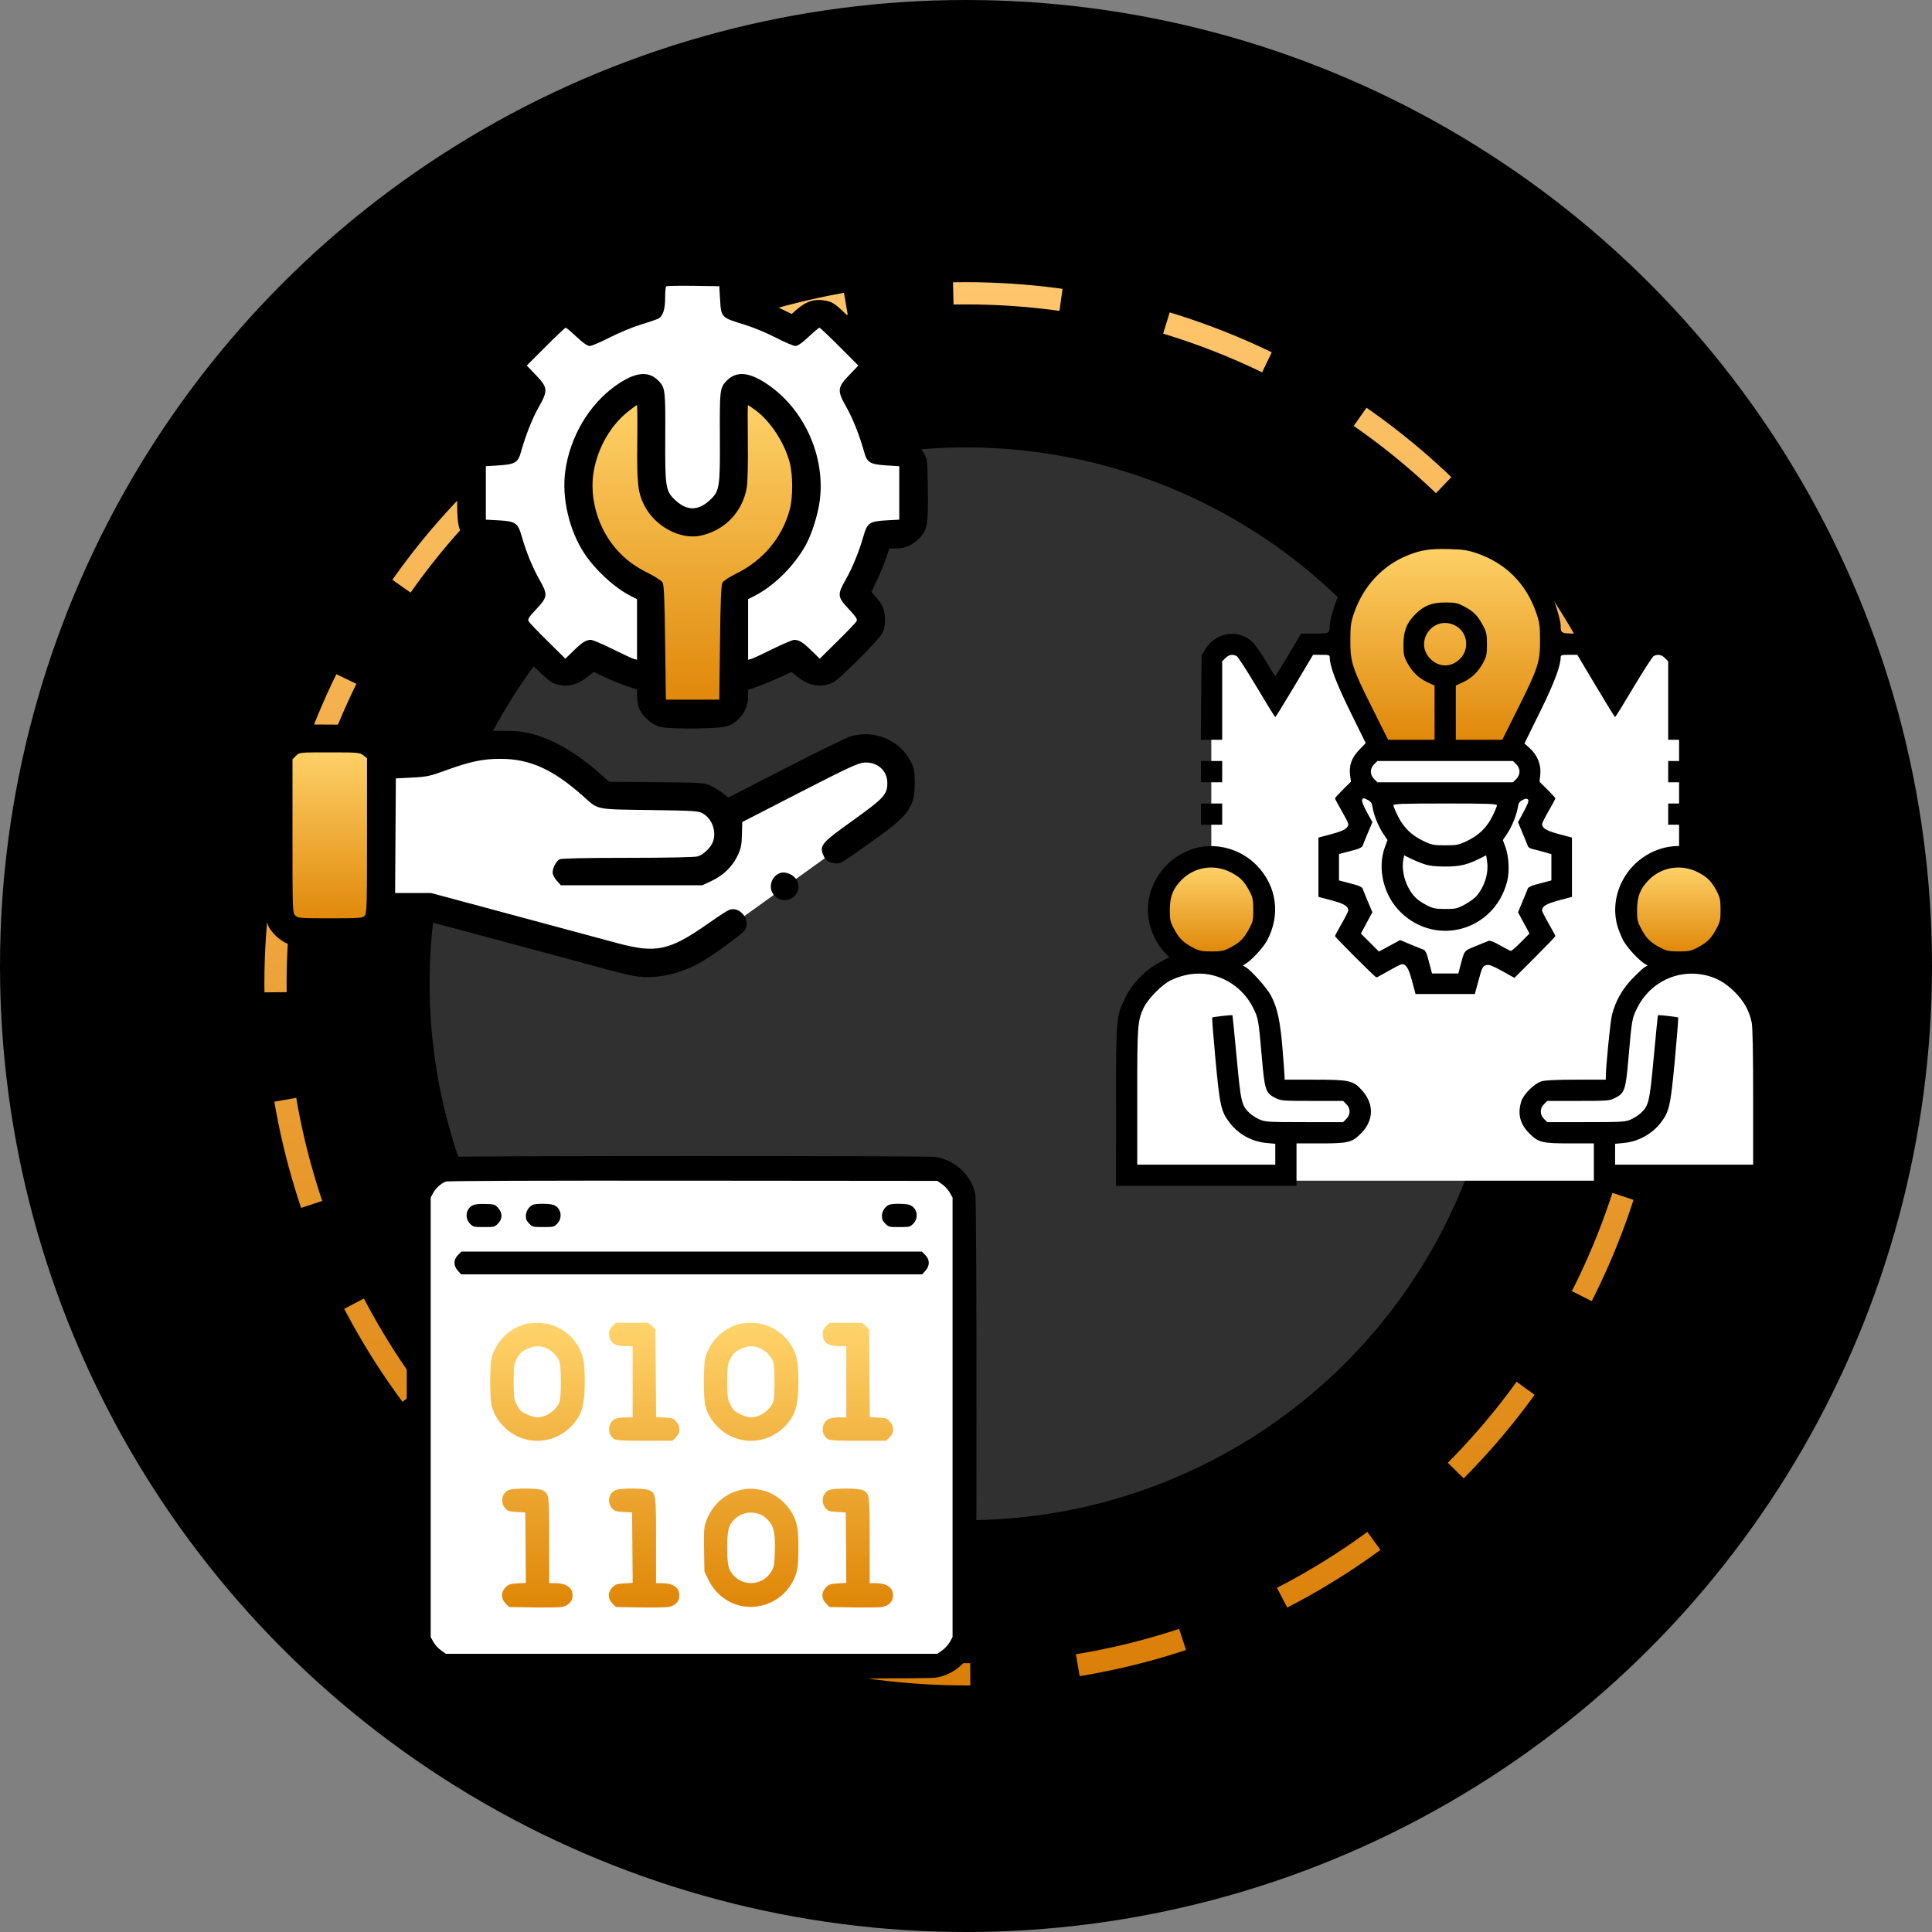
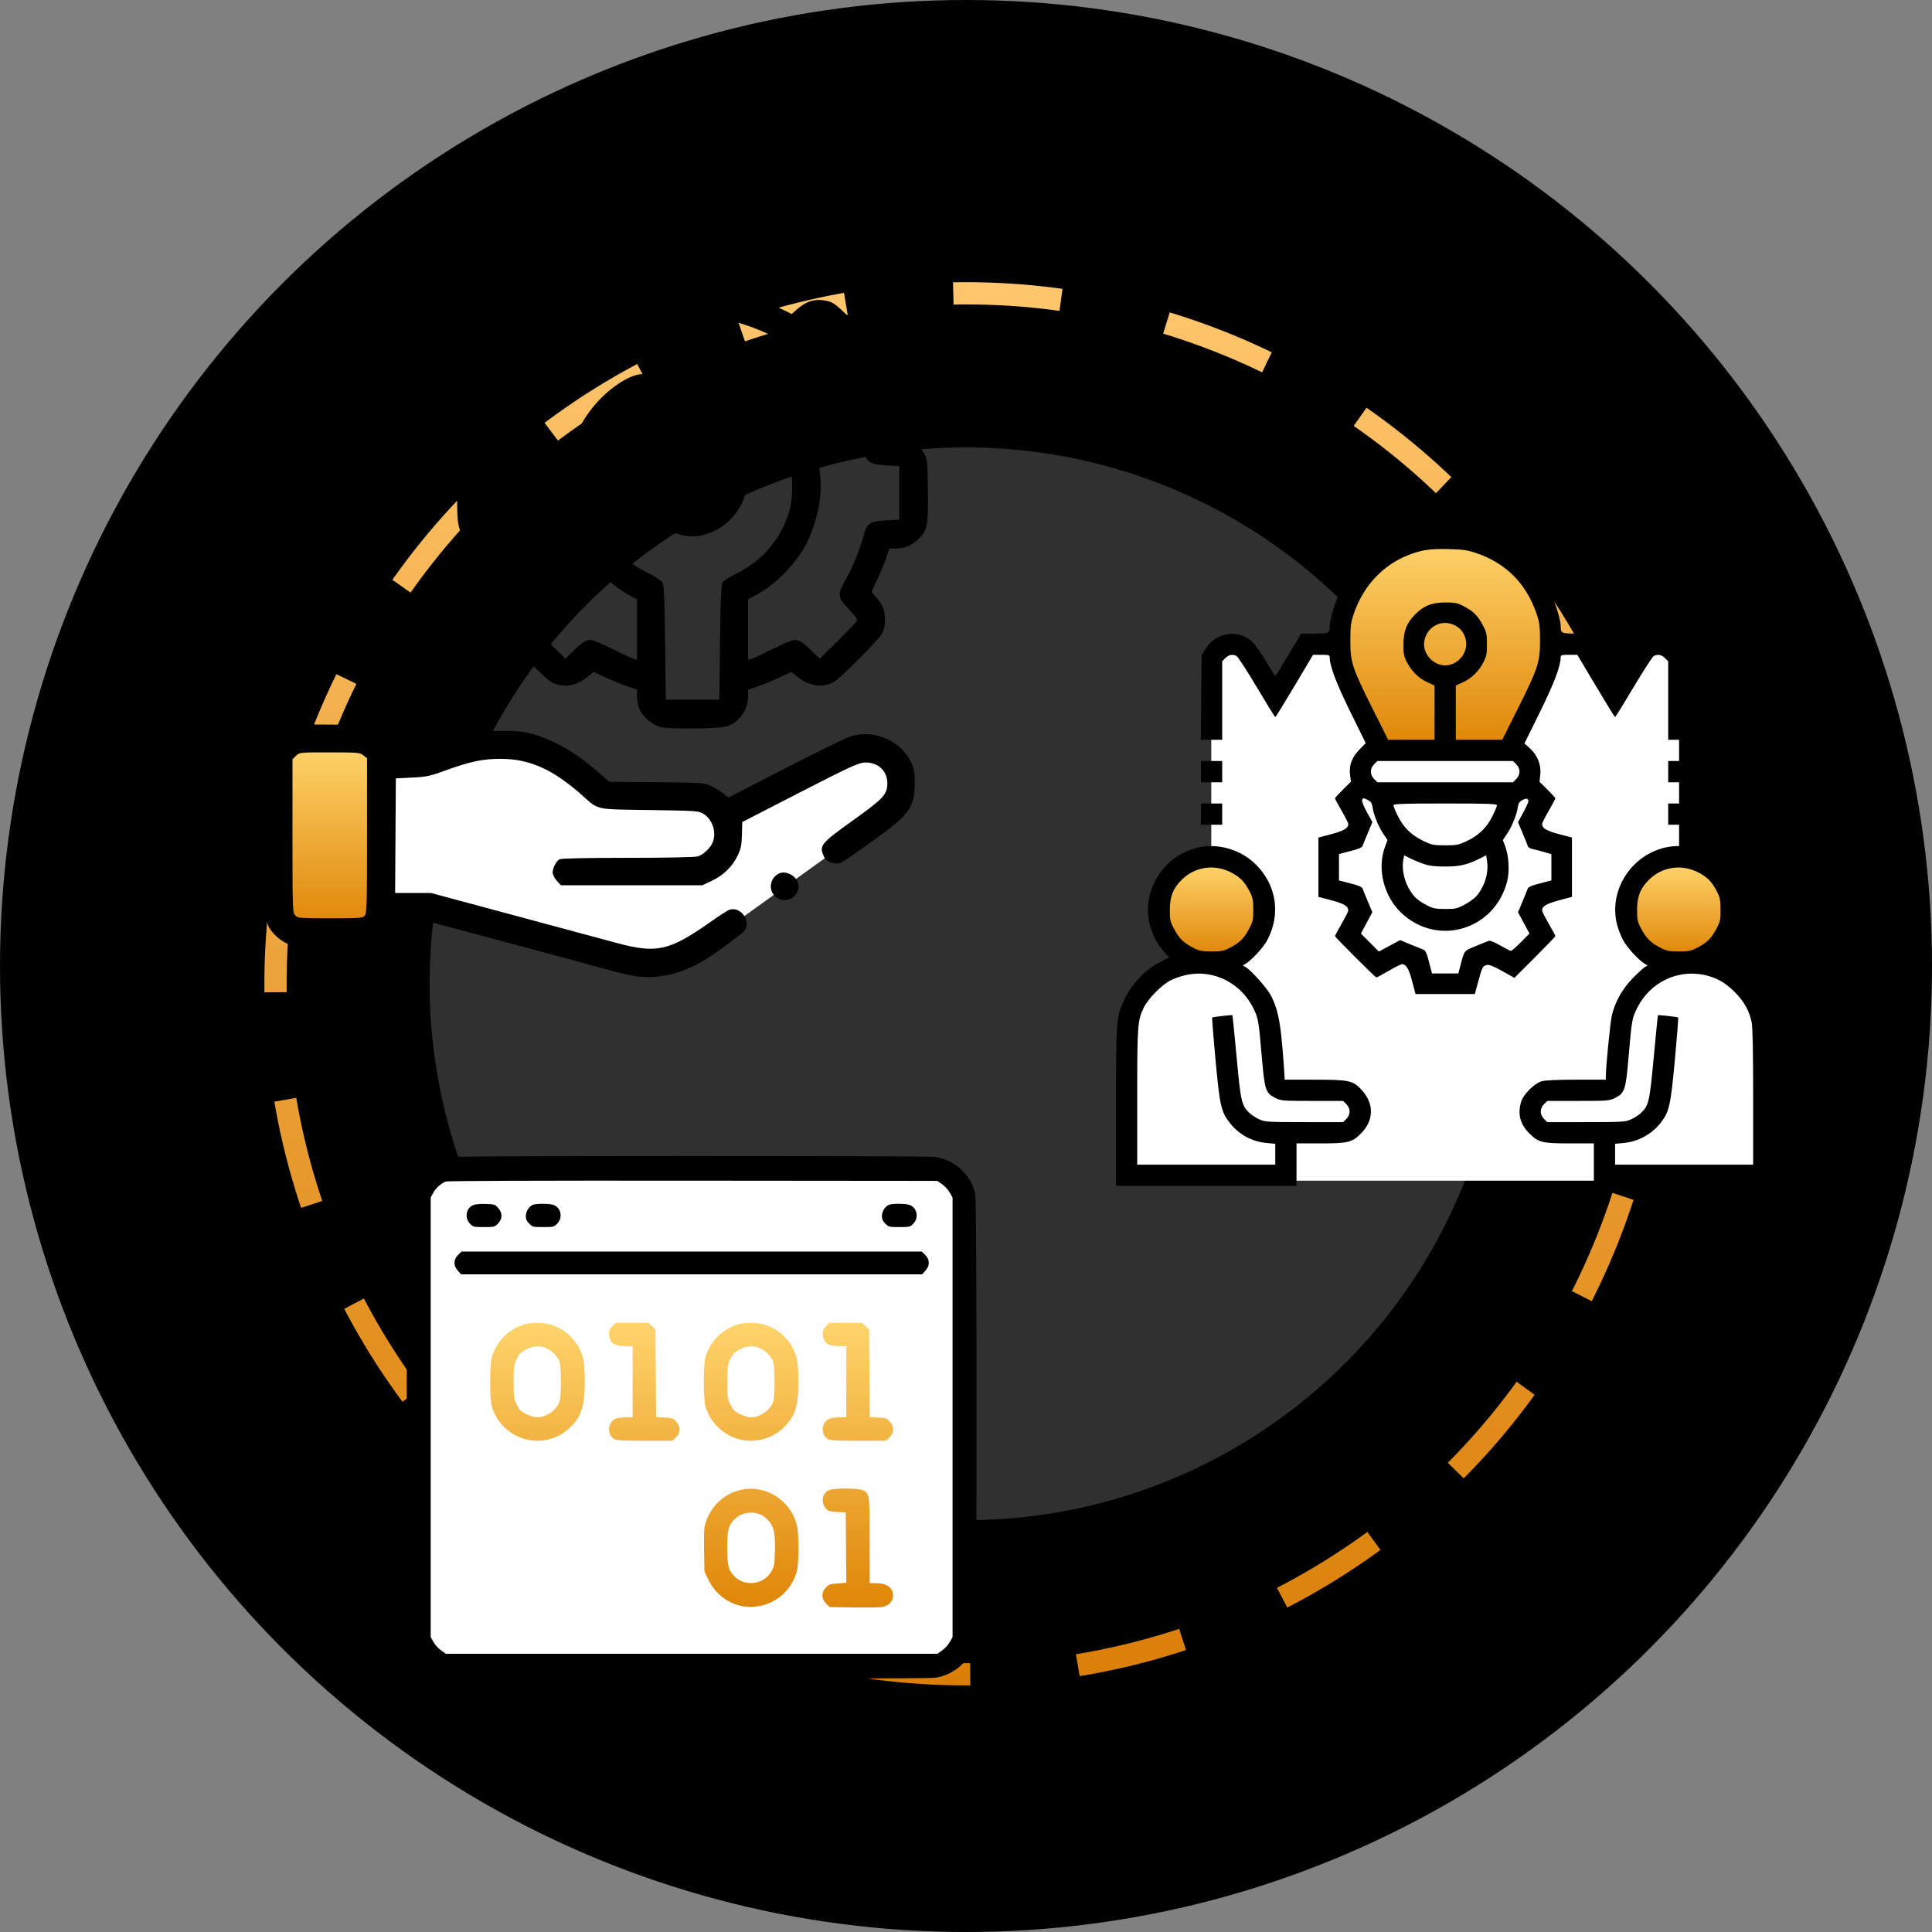
<svg xmlns="http://www.w3.org/2000/svg" width="3040" height="3040" viewBox="0 0 3040 3040" fill="none">
  <rect x="0" y="0" width="3040" height="3040" fill="#808080" stroke="none" />
  <circle cx="1520" cy="1520" r="1470" fill="black" stroke="black" stroke-width="100" />
  <circle cx="1520" cy="1548" r="1086.5" stroke="url(#paint0_linear_60_297)" stroke-width="35" stroke-dasharray="170 170" />
  <circle cx="1520" cy="1548" r="844" fill="#303030" />
  <path d="M1775.08 1846.92V1604.27L1799.62 1548.38L1855.51 1518.39H1919.58L1953.66 1536.12L1991.83 1592.01L2001.37 1696.97L2020.45 1718.78H2119.96L2133.59 1736.5V1759.67L2107.69 1785.57H2020.45V1846.92H1775.08Z" fill="white" />
  <path d="M2777 1848.6V1604.71L2752.47 1548.54L2696.58 1518.39H2632.51L2598.43 1536.21L2560.26 1592.38L2550.72 1697.88L2531.64 1719.81H2432.13L2418.49 1737.62V1760.91L2444.39 1786.94H2531.64V1848.6H2777Z" fill="white" />
  <path d="M1905.95 1039.93V1345.27V1857.82H2642.05V1345.27V1039.93L2628.42 1023.57L2599.79 1015.39L2539.82 1093.09L2486.65 1015.39H2103.61H2058.62L2002.73 1093.09L1945.48 1015.39H1918.22L1905.95 1039.93Z" fill="white" />
  <path d="M2102.24 1026.31L2171.24 1174.88H2374.04L2426.31 1078.63L2443.03 1015.85L2426.31 948.891L2363.58 865.192L2265.32 846.359L2171.24 877.747L2127.33 927.967L2102.24 1026.31Z" fill="url(#paint1_linear_60_297)" />
  <circle cx="1905.95" cy="1431.15" r="72.247" fill="url(#paint2_linear_60_297)" />
  <circle cx="2642.05" cy="1431.15" r="72.247" fill="url(#paint3_linear_60_297)" />
  <path fill-rule="evenodd" clip-rule="evenodd" d="M2231.99 833.852C2179.95 844.835 2133.53 880.978 2109.26 929.424C2102.01 943.885 2092.28 975.411 2092.28 984.426C2092.28 996.516 2091.55 996.898 2068.52 996.898H2047.3L2027.49 1030.27C2016.6 1048.62 2007.22 1063.65 2006.65 1063.66C2006.07 1063.67 1999.98 1054.06 1993.1 1042.3C1986.23 1030.54 1976.99 1016.98 1972.58 1012.16C1951.54 989.198 1913.93 993.505 1897.04 1020.81L1890.72 1031.03L1890.09 1097.53L1889.46 1164.03H1906.28H1923.1V1102.31V1040.58L1928.22 1035.45C1933.61 1030.07 1939.67 1028.99 1945.88 1032.31C1947.92 1033.4 1962.19 1055.47 1977.6 1081.35C1993 1107.23 2006.07 1128.4 2006.65 1128.4C2007.22 1128.4 2020.84 1106.33 2036.9 1079.36L2066.12 1030.33H2079.2C2090.51 1030.33 2092.28 1030.85 2092.28 1034.17C2092.28 1047.82 2102.54 1074.96 2124.79 1120.16L2148.96 1169.26L2138.76 1179.82C2126.8 1192.2 2122.36 1204.62 2124.4 1219.97L2125.72 1229.95L2113.18 1242.37C2106.28 1249.19 2100.64 1255.44 2100.64 1256.25C2100.64 1257.06 2105.34 1265.86 2111.08 1275.8C2116.82 1285.75 2121.52 1295.05 2121.52 1296.46C2121.52 1303.15 2114.89 1307.17 2095.14 1312.44L2074.53 1317.94V1364.57V1411.21L2095.06 1416.63C2114.83 1421.85 2121.52 1425.92 2121.52 1432.73C2121.52 1434.14 2116.82 1443.44 2111.08 1453.39C2105.34 1463.33 2100.64 1472.12 2100.64 1472.9C2100.64 1474.73 2163.94 1538 2165.77 1538C2166.53 1538 2175.28 1533.3 2185.23 1527.55C2195.18 1521.81 2204.47 1517.11 2205.88 1517.11C2212.57 1517.11 2216.59 1523.74 2221.86 1543.5L2227.35 1564.11H2274H2320.65L2326.04 1544.27C2332.31 1521.21 2332.91 1520.07 2339.47 1518.42C2343.04 1517.52 2349.74 1520.15 2363.67 1527.92L2382.94 1538.67L2415.15 1506.5C2432.87 1488.8 2447.36 1473.69 2447.36 1472.9C2447.36 1472.12 2442.66 1463.33 2436.92 1453.39C2431.18 1443.44 2426.48 1434.14 2426.48 1432.73C2426.48 1426.04 2433.11 1422.02 2452.86 1416.75L2473.47 1411.25V1364.6V1317.94L2452.86 1312.44C2433.11 1307.17 2426.48 1303.15 2426.48 1296.46C2426.48 1295.05 2431.18 1285.75 2436.92 1275.8C2442.66 1265.86 2447.36 1257.06 2447.36 1256.25C2447.36 1255.44 2441.76 1249.23 2434.9 1242.45L2422.44 1230.12L2423.67 1218.41C2425.23 1203.44 2419.08 1188.17 2407.14 1177.37L2398.75 1169.79L2423.06 1120.43C2445.46 1074.95 2455.72 1047.86 2455.72 1034.17C2455.72 1030.85 2457.49 1030.33 2468.8 1030.33H2481.88L2511.1 1079.36C2527.16 1106.33 2540.78 1128.4 2541.35 1128.4C2541.93 1128.4 2555 1107.23 2570.4 1081.35C2585.81 1055.47 2600.08 1033.4 2602.12 1032.31C2608.33 1028.99 2614.39 1030.07 2619.78 1035.45L2624.9 1040.58V1102.31V1164.03H2641.72H2658.54L2657.91 1097.53L2657.28 1031.03L2650.96 1020.81C2634.07 993.505 2596.45 989.198 2575.42 1012.16C2571.01 1016.98 2561.77 1030.54 2554.9 1042.3C2548.02 1054.06 2541.93 1063.67 2541.35 1063.66C2540.78 1063.65 2531.4 1048.62 2520.51 1030.27L2500.7 996.898H2479.48C2456.45 996.898 2455.72 996.516 2455.72 984.426C2455.72 975.411 2445.99 943.885 2438.74 929.424C2418.91 889.84 2384.42 858.31 2342.75 841.665C2313.19 829.859 2266.52 826.567 2231.99 833.852ZM2323.08 870.333C2369.21 885.971 2401.3 918.034 2417.36 964.516C2422.43 979.195 2423.14 984.409 2423.24 1007.34C2423.38 1041.69 2420.42 1050.84 2388.71 1114.24L2363.8 1164.03H2327.25H2290.71V1121.36V1078.68L2301.86 1073.58C2315.52 1067.32 2326.46 1056.67 2334.04 1042.27C2338.99 1032.84 2339.76 1028.98 2339.73 1013.61C2339.69 997.448 2339.05 994.673 2332.6 982.69C2324.72 968.032 2318.17 961.702 2302.42 953.516C2293.31 948.78 2289.17 947.976 2274 947.992C2253.05 948.018 2240.56 952.948 2226.95 966.555C2213.44 980.07 2208.47 992.647 2208.34 1013.61C2208.25 1029.05 2208.98 1032.79 2213.96 1042.27C2221.54 1056.67 2232.48 1067.32 2246.14 1073.58L2257.29 1078.68V1121.36V1164.03H2220.75H2184.2L2159.29 1114.24C2127.58 1050.84 2124.62 1041.69 2124.76 1007.34C2124.86 984.438 2125.58 979.176 2130.63 964.516C2145.23 922.126 2175.85 889.336 2215.52 873.599C2236.34 865.336 2250.35 863.217 2279.22 863.965C2302.06 864.555 2309.03 865.566 2323.08 870.333ZM2287.22 983.034C2308.68 992.003 2313.91 1020.14 2297.22 1036.84C2283.67 1050.39 2264.33 1050.39 2250.78 1036.84C2224.95 1011 2253.45 968.922 2287.22 983.034ZM1889.68 1214.17V1230.89H1906.39H1923.1V1214.17V1197.46H1906.39H1889.68V1214.17ZM2385.84 1202.59C2389.07 1205.82 2390.97 1210.1 2390.97 1214.17C2390.97 1218.24 2389.07 1222.53 2385.84 1225.76L2380.71 1230.89H2274H2167.29L2162.16 1225.76C2158.93 1222.53 2157.03 1218.24 2157.03 1214.17C2157.03 1210.1 2158.93 1205.82 2162.16 1202.59L2167.29 1197.46H2274H2380.71L2385.84 1202.59ZM2624.9 1214.17V1230.89H2641.61H2658.32V1214.17V1197.46H2641.61H2624.9V1214.17ZM2152.67 1259C2157.1 1261.29 2158.82 1263.98 2159.66 1269.96C2161.29 1281.6 2168.94 1300.57 2176.57 1311.91L2183.25 1321.84L2179.36 1332.25C2166.55 1366.54 2177.08 1409.8 2204.64 1436.09C2261.39 1490.24 2351.76 1463.66 2371.44 1387.02C2375.48 1371.29 2374.22 1347.33 2368.55 1332.07L2364.75 1321.84L2371.43 1311.91C2379.06 1300.57 2386.71 1281.6 2388.34 1269.96C2389.2 1263.85 2390.88 1261.3 2395.67 1258.82C2400.34 1256.41 2402.48 1256.2 2404.26 1257.99C2406.03 1259.77 2404.35 1264.6 2397.61 1277.07L2388.59 1293.76L2395.78 1310.9C2399.74 1320.32 2403.48 1329.55 2404.1 1331.39C2404.72 1333.24 2408.16 1335.34 2411.74 1336.05C2415.32 1336.77 2423.39 1338.85 2429.68 1340.68L2441.1 1344V1364.66V1385.33L2433.26 1387.4C2428.96 1388.54 2420.85 1390.68 2415.25 1392.16C2409.65 1393.64 2404.6 1396.27 2404.02 1398C2403.45 1399.74 2399.74 1408.87 2395.78 1418.29L2388.59 1435.43L2397.61 1452.15L2406.63 1468.87L2393.12 1482.54C2385.68 1490.06 2378.62 1496.21 2377.42 1496.21C2376.22 1496.21 2368.7 1492.4 2360.72 1487.73C2352.74 1483.06 2344.77 1479.71 2343 1480.28C2341.24 1480.85 2331.85 1484.61 2322.14 1488.65C2302.68 1496.73 2304.56 1494.17 2297.05 1522.85L2294.73 1531.73H2274H2253.27L2251.2 1523.9C2250.06 1519.59 2247.92 1511.48 2246.44 1505.88C2244.96 1500.28 2242.34 1495.23 2240.6 1494.65C2238.87 1494.07 2229.74 1490.36 2220.31 1486.4L2203.18 1479.21L2186.43 1488.23L2169.69 1497.26L2155.53 1483.09L2141.37 1468.93L2150.39 1452.18L2159.41 1435.43L2152.22 1418.29C2148.26 1408.87 2144.55 1399.74 2143.98 1398C2143.4 1396.27 2138.35 1393.64 2132.75 1392.16C2127.15 1390.68 2119.04 1388.54 2114.74 1387.4L2106.9 1385.33V1364.6V1343.86L2114.74 1341.79C2119.04 1340.65 2127.15 1338.51 2132.75 1337.03C2138.35 1335.55 2143.4 1332.92 2143.98 1331.19C2144.55 1329.45 2148.27 1320.3 2152.24 1310.84L2159.46 1293.65L2150.74 1277.85C2145.95 1269.17 2142.56 1260.69 2143.2 1259.01C2144.65 1255.22 2145.37 1255.22 2152.67 1259ZM1889.68 1281.03V1297.74H1906.39H1923.1V1281.03V1264.31H1906.39H1889.68V1281.03ZM2355.46 1267.17C2355.46 1268.74 2352.16 1276.62 2348.13 1284.68C2339.22 1302.49 2326.68 1314.56 2307.8 1323.51C2295.18 1329.49 2291.94 1330.12 2274 1330.12C2256.06 1330.12 2252.82 1329.49 2240.2 1323.51C2221.32 1314.56 2208.78 1302.49 2199.87 1284.68C2195.84 1276.62 2192.54 1268.74 2192.54 1267.17C2192.54 1264.81 2206.55 1264.31 2274 1264.31C2341.45 1264.31 2355.46 1264.81 2355.46 1267.17ZM2624.9 1281.03V1297.74H2641.61H2658.32V1281.03V1264.31H2641.61H2624.9V1281.03ZM1881.56 1334.47C1828.75 1348.67 1795.83 1403.58 1809.25 1455.07C1813.47 1471.29 1821.42 1486.41 1831.43 1497.28L1839.77 1506.32L1824.51 1514.29C1802.45 1525.82 1782.04 1546.82 1770.88 1569.46C1756.19 1599.27 1756.08 1600.59 1756.04 1741.17L1756 1866H1898.03H2040.06V1832.57V1799.15H2076.9C2121.43 1799.15 2127.25 1797.74 2141.44 1783.55C2161.85 1763.13 2162.46 1737.16 2143.04 1715.55C2129.19 1700.15 2123.42 1698.87 2067.89 1698.87H2021.27L2021.27 1694.16C2021.27 1691.58 2019.8 1671.6 2018 1649.77C2014.37 1605.94 2009.88 1585.42 1999.74 1566.32C1993.36 1554.3 1968.42 1526.44 1959.65 1521.53L1955.47 1519.2L1959.65 1516.73C1969.32 1511.02 1987.81 1491.01 1993.8 1479.77C2015.15 1439.7 2009.17 1394.9 1978.12 1362.34C1953.37 1336.39 1915.29 1325.4 1881.56 1334.47ZM2616.78 1334.47C2563.82 1348.72 2531.06 1403.56 2544.55 1455.39C2546.31 1462.14 2550.65 1473.12 2554.2 1479.77C2560.19 1491.01 2578.68 1511.02 2588.35 1516.73L2592.53 1519.2L2588.35 1521.53C2586.05 1522.82 2577.44 1530.74 2569.22 1539.14C2552.75 1555.96 2541.49 1575.93 2536.3 1597.54C2533.75 1608.12 2526.71 1679.24 2526.73 1694.16L2526.73 1698.87H2480.5C2450.31 1698.87 2431.29 1699.75 2425.67 1701.41C2414.2 1704.8 2396.9 1722.1 2393.51 1733.58C2387.72 1753.17 2391.8 1768.78 2406.56 1783.55C2420.75 1797.74 2426.57 1799.15 2471.1 1799.15H2507.94V1832.57V1866H2649.97H2792L2791.96 1741.17C2791.92 1600.59 2791.81 1599.27 2777.12 1569.46C2765.96 1546.82 2745.55 1525.82 2723.49 1514.29L2708.23 1506.32L2716.57 1497.28C2737.86 1474.17 2746.73 1438.44 2738.75 1407.83C2724.65 1353.68 2669.25 1320.36 2616.78 1334.47ZM2240.58 1359.57C2248.94 1362.42 2258.04 1363.49 2274 1363.49C2297.06 1363.49 2308.67 1360.79 2328.71 1350.75L2338.5 1345.85L2339.91 1355.22C2342.64 1373.42 2336.22 1394.56 2323.31 1409.91C2320.43 1413.33 2312.15 1419.32 2304.91 1423.23C2292.86 1429.73 2290.26 1430.32 2274 1430.28C2258.91 1430.24 2254.64 1429.4 2245.58 1424.69C2229.99 1416.59 2223.28 1410.18 2215.92 1396.38C2208.88 1383.16 2205.69 1365.77 2208.03 1353.3L2209.44 1345.82L2219.26 1350.74C2224.67 1353.45 2234.26 1357.42 2240.58 1359.57ZM1937.83 1373.18C1951.95 1380.71 1958.33 1387.35 1966.47 1403.02C1971.18 1412.09 1972.02 1416.36 1972.06 1431.45C1972.1 1447.71 1971.5 1450.32 1965.01 1462.37C1957.1 1477.03 1950.55 1483.36 1934.81 1491.54C1925.71 1496.27 1921.53 1497.09 1906.39 1497.09C1891.25 1497.09 1887.06 1496.27 1877.97 1491.54C1862.23 1483.36 1855.67 1477.03 1847.77 1462.37C1841.26 1450.3 1840.68 1447.73 1840.74 1431.45C1840.82 1410.49 1845.77 1397.96 1859.34 1384.4C1880.19 1363.56 1911.41 1359.09 1937.83 1373.18ZM2673.05 1373.18C2687.18 1380.71 2693.55 1387.35 2701.69 1403.02C2706.4 1412.09 2707.24 1416.36 2707.28 1431.45C2707.33 1447.71 2706.73 1450.32 2700.23 1462.37C2692.33 1477.03 2685.77 1483.36 2670.03 1491.54C2660.94 1496.27 2656.75 1497.09 2641.61 1497.09C2626.47 1497.09 2622.29 1496.27 2613.19 1491.54C2597.45 1483.36 2590.9 1477.03 2582.99 1462.37C2576.49 1450.3 2575.9 1447.73 2575.96 1431.45C2576.04 1410.49 2581 1397.96 2594.57 1384.4C2615.42 1363.56 2646.64 1359.09 2673.05 1373.18ZM1909.45 1534.93C1936.37 1541.95 1959.11 1560.49 1971.72 1585.7C1980.02 1602.3 1980.33 1604.02 1985.6 1664.82C1989.97 1715.31 1991.52 1719.94 2006.61 1727.59C2015.44 1732.07 2018.22 1732.29 2064.62 1732.29H2113.36L2118.49 1737.42C2125.27 1744.2 2125.27 1753.81 2118.49 1760.59L2113.36 1765.72L2052.17 1765.67C1995.13 1765.63 1990.34 1765.34 1981.58 1761.37C1976.41 1759.03 1969.51 1754.59 1966.25 1751.49C1953.59 1739.5 1952.46 1734.64 1945.85 1663.74C1942.47 1627.46 1939.49 1597.64 1939.23 1597.46C1938.23 1596.77 1908.33 1600.12 1907.43 1601.02C1906.91 1601.55 1909.24 1631.65 1912.62 1667.91C1919.43 1740.89 1921.44 1749.61 1935.64 1767.57C1949.64 1785.28 1970.11 1796.34 1992.86 1798.46L2006.65 1799.75V1816.16V1832.57H1898.03H1789.42V1726.13C1789.42 1613.37 1789.91 1606.49 1799.42 1586.05C1806.14 1571.62 1828.56 1548.92 1842.68 1542.24C1864.76 1531.82 1887.81 1529.29 1909.45 1534.93ZM2681.72 1534.06C2700.27 1537.96 2714.76 1546.08 2729.5 1560.82C2744.24 1575.56 2752.35 1590.06 2756.25 1608.61C2757.79 1615.92 2758.58 1655.88 2758.58 1726.13V1832.57H2649.97H2541.35V1816.16V1799.75L2555.14 1798.46C2577.9 1796.34 2599.74 1784.26 2613.57 1766.14C2626.6 1749.07 2628.68 1739.67 2635.38 1667.91C2638.76 1631.65 2641.09 1601.55 2640.57 1601.02C2639.67 1600.12 2609.77 1596.77 2608.77 1597.46C2608.51 1597.64 2605.53 1627.46 2602.15 1663.74C2595.54 1734.64 2594.41 1739.5 2581.75 1751.49C2578.49 1754.59 2571.59 1759.03 2566.42 1761.37C2557.66 1765.34 2552.87 1765.63 2495.83 1765.67L2434.64 1765.72L2429.51 1760.59C2422.73 1753.81 2422.73 1744.2 2429.51 1737.42L2434.64 1732.29H2483.38C2529.78 1732.29 2532.56 1732.07 2541.39 1727.59C2556.48 1719.94 2558.03 1715.31 2562.4 1664.82C2567.67 1604.02 2567.98 1602.3 2576.28 1585.7C2596.12 1546.03 2638.94 1525.06 2681.72 1534.06Z" fill="black" />
-   <path d="M887.302 495.718L805.432 577.587L834.197 621.841L792.156 708.136L745.69 725.837V834.259L792.156 847.535L834.197 940.468L805.432 975.871L887.302 1055.53L938.193 1035.61L1017.85 1073.23V1099.78L1051.04 1119.7H1146.19V1099.78L1170.53 1055.53L1241.33 1035.61L1294.44 1055.53L1371.88 975.871L1347.54 940.468L1385.16 834.259H1436.05V725.837L1385.16 708.136L1347.54 621.841L1371.88 577.587L1294.44 495.718L1241.33 522.27L1159.46 482.442L1146.19 438.188L1037.76 427.125L1017.85 495.718L938.193 522.27L887.302 495.718Z" fill="white" />
  <rect x="433.702" y="1170.59" width="159.313" height="285.436" fill="url(#paint4_linear_60_297)" />
-   <path d="M927.13 679.373L1004.57 617.418L1017.85 646.183V721.414L1031.13 792.22L1073.17 814.347H1110.78L1146.19 781.157V617.418H1172.74L1234.69 666.097L1265.67 754.604L1254.61 838.686L1221.42 889.578L1146.19 938.257V1117.48H1031.13V938.257L973.596 905.067L927.13 838.686L909.428 754.604L927.13 679.373Z" fill="url(#paint5_linear_60_297)" />
  <path d="M597.44 1433.9V1205.99H660.501L763.391 1175.02L844.154 1183.87L949.257 1246.93L1089.76 1254.67L1139.55 1275.69L1305.5 1191.61L1401.75 1181.65L1419.45 1240.29L1401.75 1275.69L1106.36 1488.11L1031.13 1520.19L685.947 1433.9H597.44Z" fill="white" />
  <path fill-rule="evenodd" clip-rule="evenodd" d="M1028.64 411.182C1012.63 419.542 1003.98 433.313 1002.76 452.327L1001.9 465.997L983.866 472.212C973.951 475.631 958.573 481.97 949.694 486.301L933.545 494.171L926.46 487.449C912.169 473.892 896.257 469.363 877.945 473.635C866.959 476.198 864.023 478.603 828.33 514.251C791.659 550.878 790.303 552.555 787.683 564.488C784.132 580.654 788.546 596.928 800.16 610.499L808.341 620.055L801.979 632.566C798.479 639.447 792.035 654.535 787.661 666.097L779.709 687.117L765.03 688.392C747.102 689.945 734.975 697.444 726.177 712.408C720.289 722.423 720.225 722.987 719.524 770.715C718.707 826.145 720.318 834.694 734.103 848.128C744.48 858.239 755.82 863.026 769.4 863.026H779.99L785.094 877.961C787.902 886.177 794.266 901.564 799.235 912.156L808.27 931.415L801.355 939.292C790.325 951.854 786.951 960.167 786.96 974.766C786.964 983.955 788.396 990.766 791.611 996.893C797.089 1007.33 858.856 1069.13 868.481 1073.8C886.364 1082.48 905.758 1079.77 922.953 1066.18L934.185 1057.3L953.404 1066.23C963.974 1071.14 979.31 1077.35 987.486 1080.04L1002.35 1084.92L1002.4 1096.22C1002.42 1102.44 1004.28 1111.57 1006.52 1116.5C1011.84 1128.22 1026.67 1140.74 1038.86 1143.81C1053.78 1147.56 1129.65 1146.97 1143.04 1143C1162.78 1137.14 1177.15 1117.32 1177.15 1095.97V1085.38L1192.09 1080.2C1200.3 1077.35 1215.64 1071.04 1226.17 1066.16L1245.31 1057.3L1256.55 1066.18C1273.74 1079.77 1293.14 1082.48 1311.02 1073.8C1320.55 1069.17 1382.35 1007.41 1387.97 996.893C1391.34 990.591 1392.68 984.219 1392.62 974.766C1392.52 960.184 1389.08 951.743 1378.14 939.292L1371.23 931.415L1380.26 912.156C1385.23 901.564 1391.6 886.177 1394.41 877.961L1399.51 863.026H1410.1C1423.68 863.026 1435.02 858.239 1445.4 848.128C1459.18 834.694 1460.79 826.145 1459.98 770.715C1459.27 722.965 1459.21 722.427 1453.31 712.39C1444.79 697.9 1431.74 689.916 1414.04 688.365L1399.79 687.117L1391.84 666.097C1387.46 654.535 1381.02 639.447 1377.52 632.566L1371.16 620.055L1379.34 610.499C1390.95 596.928 1395.37 580.654 1391.82 564.488C1389.2 552.555 1387.84 550.878 1351.17 514.251C1315.48 478.603 1312.54 476.198 1301.55 473.635C1283.3 469.376 1269.23 473.341 1253.46 487.188L1245.64 494.061L1230.75 486.697C1222.57 482.645 1207.41 476.282 1197.06 472.553L1178.26 465.774L1176.94 452.017C1175.1 432.818 1166.49 419.347 1150.86 411.182L1139.03 405H1089.75H1040.47L1028.64 411.182ZM1132.98 470.274C1134.74 499.86 1134.41 499.519 1172.67 511.229C1185.42 515.132 1207.14 524.191 1220.94 531.362C1234.73 538.531 1248.49 544.399 1251.5 544.399C1255.2 544.399 1261.96 539.724 1272.3 530.017C1280.72 522.106 1288.41 515.634 1289.39 515.634C1290.36 515.634 1304.54 529.036 1320.89 545.417L1350.61 575.202L1337.02 589.352C1317.14 610.063 1316.78 614.216 1332.5 641.923C1341.97 658.622 1353.07 686.81 1359.66 710.89C1364.3 727.873 1368.87 730.665 1394.73 732.3L1415.01 733.584V775.625V817.666L1394.99 818.772C1368.27 820.248 1364.58 822.772 1358.65 843.651C1351.76 867.935 1341.44 893.198 1330.66 912.154C1317.24 935.772 1317.6 939.266 1335.44 958.255C1347.1 970.679 1349.49 974.403 1347.78 977.53C1346.62 979.66 1333.11 993.788 1317.77 1008.93L1289.86 1036.45L1277.21 1024.12C1263.25 1010.51 1257.44 1006.86 1249.76 1006.84C1246.94 1006.83 1231.69 1013.28 1215.87 1021.15C1200.05 1029.03 1184.87 1036.08 1182.13 1036.8L1177.15 1038.13V990.45V942.773L1186.55 937.998C1217.58 922.252 1248.56 891.79 1267.35 858.554C1277.29 840.963 1287.16 809.704 1290.03 786.688C1298.45 719.13 1266.76 646.968 1211.22 607.237C1180.03 584.927 1158.62 582.692 1142.45 600.059C1132.81 610.41 1132.3 614.984 1132.71 687.117C1133.16 767.455 1132.3 772.812 1116.53 787.347C1098.54 803.927 1080.97 803.936 1063 787.376C1047.23 772.841 1046.37 767.497 1046.78 687.117C1047.14 615.07 1046.61 610.324 1037.05 600.059C1020.87 582.678 999.525 584.92 968.176 607.288C926.522 637.013 896.819 687.584 889.449 741.328C883.674 783.444 895.591 834.758 919.546 870.905C937.119 897.426 967.492 925.204 992.945 938.033L1002.35 942.773V990.45V1038.13L997.37 1036.8C994.631 1036.08 979.447 1029.03 963.627 1021.15C947.806 1013.28 932.556 1006.83 929.737 1006.84C922.057 1006.86 916.247 1010.51 902.291 1024.12L889.635 1036.45L861.733 1008.93C846.386 993.788 832.877 979.66 831.715 977.53C830.009 974.403 832.395 970.679 844.062 958.255C861.899 939.266 862.259 935.772 848.835 912.154C838.057 893.198 827.735 867.935 820.845 843.651C814.919 822.772 811.233 820.248 784.514 818.772L764.485 817.666V775.625V733.584L784.767 732.3C810.626 730.665 815.2 727.873 819.842 710.89C826.427 686.81 837.528 658.622 847.003 641.923C862.722 614.216 862.363 610.063 842.478 589.352L828.89 575.202L858.613 545.417C874.96 529.036 889.135 515.634 890.113 515.634C891.091 515.634 898.782 522.106 907.203 530.017C917.362 539.558 924.323 544.399 927.885 544.399C930.837 544.399 944.927 538.425 959.199 531.125C973.469 523.823 995.239 514.765 1007.58 510.992C1019.91 507.219 1032.4 502.989 1035.33 501.586C1042.95 497.937 1046.6 487.214 1046.6 468.502C1046.6 459.538 1047.29 451.519 1048.12 450.681C1048.96 449.844 1068.13 449.428 1090.72 449.76L1131.79 450.36L1132.98 470.274ZM1002.78 695.413C1002.03 760.538 1003.62 775.038 1013.73 795.067C1030.37 828.034 1069.84 849.491 1101.79 842.939C1139.84 835.139 1168.32 805.808 1174.94 767.619C1176.44 758.952 1177.13 731.063 1176.72 695.413C1176.35 663.466 1176.41 637.33 1176.85 637.33C1177.3 637.332 1182.65 640.992 1188.74 645.463C1212.39 662.824 1234.42 696.57 1242.71 728.123C1247.72 747.198 1247.77 782.167 1242.83 801.07C1231.22 845.395 1200.75 881.973 1158.17 902.683C1147.98 907.642 1138.44 913.9 1136.86 916.661C1134.71 920.425 1133.73 943.846 1132.9 1011.28L1131.79 1100.89H1089.75H1047.71L1046.6 1011.28C1045.77 944.266 1044.78 920.411 1042.67 916.707C1041.11 913.984 1031.68 907.686 1021.72 902.714C999.074 891.414 985.858 881.774 971.544 866.112C941.323 833.046 926.71 784.095 934.284 741.297C940.852 704.192 960.562 669.832 987.856 647.908C995.098 642.091 1001.57 637.332 1002.24 637.33C1002.91 637.33 1003.15 663.466 1002.78 695.413ZM456.77 1143.55C450.601 1145.73 442.635 1149.79 439.068 1152.59C430.667 1159.16 421.046 1173.49 418.234 1183.61C416.87 1188.52 416.008 1239.12 416.001 1314.56C415.985 1451.73 416.003 1451.92 430.751 1469.15C435.293 1474.45 443.983 1481.09 450.16 1483.96C461.011 1489.02 463.078 1489.17 518.877 1489.14C571.962 1489.12 577.177 1488.77 586.364 1484.61C598.507 1479.13 609.651 1468.78 615.368 1457.68L619.645 1449.39H645.932H672.219L796.901 1482.74C865.479 1501.09 935.028 1519.89 951.457 1524.52C967.886 1529.15 988.781 1534.18 997.89 1535.7C1034.95 1541.89 1076.02 1531.83 1113.94 1507.25C1135.49 1493.28 1168.48 1468.68 1171.57 1464.27C1182.53 1448.62 1164.7 1425.06 1146.99 1431.8C1144.27 1432.83 1129.78 1442.3 1114.79 1452.83C1053.41 1495.97 1032.48 1500.52 971.371 1484.02C956.159 1479.92 884.001 1460.49 811.018 1440.85L678.326 1405.13H650.021H621.718L622.296 1314.97L622.874 1224.8L648.319 1223.52C671.311 1222.37 676.434 1221.28 701.424 1212.17C739.723 1198.21 759.788 1193.99 787.718 1194.04C833.722 1194.11 869.928 1210.43 917.16 1252.4C942.358 1274.79 935.4 1273.33 1022.26 1274.58C1094.21 1275.63 1099.05 1275.95 1106.34 1280.24C1120.79 1288.73 1127.72 1308.81 1121.7 1324.78C1118.2 1334.04 1106.49 1345.14 1097.59 1347.61C1092.97 1348.9 1047.7 1349.8 987.267 1349.8C921.234 1349.81 883.271 1350.63 880.529 1352.09C875.162 1354.97 869.588 1365.57 869.588 1372.91C869.588 1375.99 872.493 1381.76 876.044 1385.74L882.503 1392.96H993.87H1105.24L1120.07 1385.94C1138.33 1377.28 1152.33 1363.63 1160.62 1346.36C1165.91 1335.33 1167.01 1330.03 1167.42 1313.34L1167.91 1293.46L1258.13 1247.11C1333.98 1208.14 1350.14 1200.62 1359.56 1199.93C1380.32 1198.41 1396.21 1212.32 1396.21 1232.02C1396.21 1250.12 1390.82 1255.97 1341.84 1291.1C1290.22 1328.13 1288.31 1330.6 1297.08 1349.02C1299.77 1354.66 1307.76 1358.67 1316.35 1358.67C1323.27 1358.67 1323.51 1358.52 1376.16 1321.08C1430.14 1282.69 1439.35 1269.79 1439.35 1232.54C1439.35 1215.74 1438.4 1209.47 1434.62 1201.3C1418.06 1165.46 1377.1 1147.28 1338.53 1158.64C1331.91 1160.59 1285.91 1183.06 1236.29 1208.57L1146.08 1254.97L1137.45 1248.13C1132.71 1244.38 1124.02 1239.08 1118.14 1236.37C1107.86 1231.63 1104.6 1231.41 1032.93 1230.78L958.409 1230.11L944.423 1217.63C908.566 1185.64 872.154 1164.24 837.504 1154.81C823.274 1150.93 813.729 1149.98 788.825 1149.97C752.459 1149.95 738.873 1152.56 692.507 1168.43C662.689 1178.64 658.81 1179.44 639.088 1179.44C618.886 1179.44 617.758 1179.19 616.55 1174.46C614.425 1166.14 602.979 1154.21 590.471 1147.28L578.62 1140.72L523.303 1140.15C474.843 1139.66 466.596 1140.08 456.77 1143.55ZM571.683 1188.45L577.514 1193.04V1314.95C577.514 1425.29 577.166 1437.25 573.852 1440.91C570.508 1444.61 565.802 1444.96 519.641 1444.96C472.042 1444.96 468.833 1444.7 464.667 1440.54C460.35 1436.22 460.241 1433.16 460.241 1315.42V1194.73L465.673 1189.3C471.101 1183.87 471.13 1183.86 518.479 1183.86C563.056 1183.86 566.198 1184.13 571.683 1188.45ZM1226.69 1374.06C1212.26 1380.04 1208.2 1398.91 1219.02 1409.73C1235.24 1425.95 1262.42 1409.8 1255.23 1388.21C1251.64 1377.45 1236.56 1369.97 1226.69 1374.06Z" fill="black" />
  <path d="M662.762 1865.27C662.762 1854.22 671.717 1845.27 682.762 1845.27H1491.94C1502.98 1845.27 1511.94 1854.22 1511.94 1865.27V2593.9C1511.94 2604.94 1502.98 2613.9 1491.94 2613.9H682.762C671.717 2613.9 662.762 2604.94 662.762 2593.9V1865.27Z" fill="white" />
  <path fill-rule="evenodd" clip-rule="evenodd" d="M703.605 1820.5C673.917 1824.84 647.39 1850.31 641.836 1879.81C639.388 1892.81 639.388 2567.56 641.836 2580.56C647.538 2610.85 673.744 2635.43 705.182 2639.97C719.821 2642.09 1456.75 2642.09 1471.39 2639.97C1502.82 2635.43 1529.03 2610.85 1534.73 2580.56C1537.18 2567.56 1537.18 1892.81 1534.73 1879.81C1529.03 1849.52 1502.82 1824.94 1471.39 1820.4C1458.05 1818.47 716.831 1818.57 703.605 1820.5ZM1482.52 1863.46C1486.69 1866.39 1492.08 1872.3 1494.49 1876.59L1498.86 1884.39V2230.19V2575.98L1494.49 2583.79C1492.08 2588.08 1486.69 2593.98 1482.52 2596.92L1474.93 2602.25H1088.28H701.642L694.05 2596.92C689.874 2593.98 684.489 2588.08 682.081 2583.79L677.704 2575.98V2230.19V1884.39L681.628 1877.05C685.639 1869.54 693.677 1862.28 701.393 1859.19C704.209 1858.06 839.972 1857.58 1090.32 1857.79L1474.93 1858.13L1482.52 1863.46ZM744.237 1896.36C733.09 1901.4 730.738 1916.68 739.725 1925.67C744.665 1930.61 745.426 1930.79 761.476 1930.79C777.716 1930.79 778.238 1930.66 783.497 1925.4C790.874 1918.02 790.979 1908.67 783.776 1900.61C778.866 1895.12 778.096 1894.88 764.078 1894.44C754.622 1894.14 747.643 1894.82 744.237 1896.36ZM838.588 1895.73C832.413 1898.23 827.404 1906.13 827.404 1913.38C827.404 1918.45 828.671 1921.28 832.791 1925.4C838.051 1930.66 838.573 1930.79 854.812 1930.79C870.862 1930.79 871.624 1930.61 876.563 1925.67C886.044 1916.19 882.935 1900.13 870.799 1895.9C864.459 1893.69 843.909 1893.58 838.588 1895.73ZM1398.87 1895.73C1392.69 1898.23 1387.68 1906.13 1387.68 1913.38C1387.68 1918.45 1388.95 1921.28 1393.07 1925.4C1398.33 1930.66 1398.85 1930.79 1415.09 1930.79C1431.14 1930.79 1431.9 1930.61 1436.84 1925.67C1446.32 1916.19 1443.21 1900.13 1431.08 1895.9C1424.74 1893.69 1404.19 1893.58 1398.87 1895.73ZM720.735 1974.69C713.359 1982.07 713.254 1991.42 720.457 1999.48L725.566 2005.2H1088.28H1451L1456.11 1999.48C1463.31 1991.42 1463.21 1982.07 1455.83 1974.69L1450.44 1969.31H1088.28H726.123L720.735 1974.69Z" fill="black" />
  <path d="M773.868 2135.43C781.458 2110.43 799.845 2091.8 824.683 2083.95C835.721 2080.47 856.794 2080.82 868.024 2084.68C893.478 2093.44 911.747 2113.16 917.67 2138.27C919.211 2144.8 920.148 2158.38 920.148 2174.16C920.148 2211.31 915.329 2227.35 899.176 2244C869.679 2274.4 822.882 2274.92 793.148 2245.18C783.487 2235.52 777.896 2226.16 773.868 2212.89C770.462 2201.66 770.462 2146.66 773.868 2135.43Z" fill="url(#paint6_linear_60_297)" />
  <path d="M958.518 2095.67C958.628 2093.43 961.022 2089.3 963.837 2086.48L968.955 2081.36H994.45H1019.94L1025.66 2086.47L1031.38 2091.58L1031.88 2160.69L1032.37 2229.81L1045.63 2230.48C1057.99 2231.1 1059.23 2231.53 1063.95 2236.82C1071.12 2244.84 1071 2254.21 1063.64 2261.57L1058.25 2266.96L1036.06 2267.05C981.801 2267.28 970.156 2266.81 966.222 2264.24C954.244 2256.41 956.314 2236.7 969.601 2232.07C972.571 2231.03 979.609 2230.19 985.243 2230.19H995.488V2174.16V2118.13H985.243C964.96 2118.13 957.707 2112.04 958.518 2095.67Z" fill="url(#paint7_linear_60_297)" />
  <path d="M1110.04 2135.43C1117.63 2110.43 1136.01 2091.8 1160.85 2083.95C1171.89 2080.47 1192.96 2080.82 1204.19 2084.68C1229.65 2093.44 1247.91 2113.16 1253.84 2138.27C1255.38 2144.8 1256.32 2158.38 1256.32 2174.16C1256.32 2211.31 1251.5 2227.35 1235.34 2244C1205.85 2274.4 1159.05 2274.92 1129.32 2245.18C1119.65 2235.52 1114.06 2226.16 1110.04 2212.89C1106.63 2201.66 1106.63 2146.66 1110.04 2135.43Z" fill="url(#paint8_linear_60_297)" />
  <path d="M1294.69 2095.67C1294.8 2093.43 1297.19 2089.3 1300 2086.48L1305.12 2081.36H1330.62H1356.11L1361.83 2086.47L1367.55 2091.58L1368.04 2160.69L1368.54 2229.81L1381.8 2230.48C1394.16 2231.1 1395.39 2231.53 1400.12 2236.82C1407.28 2244.84 1407.17 2254.21 1399.8 2261.57L1394.42 2266.96L1372.23 2267.05C1317.97 2267.28 1306.32 2266.81 1302.39 2264.24C1290.41 2256.41 1292.48 2236.7 1305.77 2232.07C1308.74 2231.03 1315.78 2230.19 1321.41 2230.19H1331.66V2174.16V2118.13H1321.41C1301.13 2118.13 1293.88 2112.04 1294.69 2095.67Z" fill="url(#paint9_linear_60_297)" />
-   <path d="M794.857 2373.22C786.887 2363.95 789.662 2349.29 800.265 2344.67C808.066 2341.27 847.028 2341.44 853.725 2344.9C864.025 2350.23 864.172 2351.34 864.172 2424.45V2491.07L872.489 2491.08C891.278 2491.1 900.941 2497.76 900.941 2510.7C900.941 2519.99 893.974 2527.09 883.28 2528.69C879.03 2529.33 858.823 2529.6 838.377 2529.28L801.2 2528.71L795.68 2523.19C787.948 2515.45 787.876 2505.28 795.5 2497.65C800.292 2492.86 802.205 2492.22 814.146 2491.46L827.453 2490.6L826.991 2435.25L826.529 2379.89L812.803 2379.01C800.469 2378.23 798.649 2377.64 794.857 2373.22Z" fill="url(#paint10_linear_60_297)" />
-   <path d="M962.941 2373.22C954.971 2363.95 957.746 2349.29 968.349 2344.67C976.149 2341.27 1015.11 2341.44 1021.81 2344.9C1032.11 2350.23 1032.26 2351.34 1032.26 2424.45V2491.07L1040.57 2491.08C1059.36 2491.1 1069.02 2497.76 1069.02 2510.7C1069.02 2519.99 1062.06 2527.09 1051.36 2528.69C1047.11 2529.33 1026.91 2529.6 1006.46 2529.28L969.284 2528.71L963.764 2523.19C956.032 2515.45 955.96 2505.28 963.583 2497.65C968.376 2492.86 970.289 2492.22 982.23 2491.46L995.537 2490.6L995.075 2435.25L994.612 2379.89L980.887 2379.01C968.552 2378.23 966.733 2377.64 962.941 2373.22Z" fill="url(#paint11_linear_60_297)" />
  <path d="M1110.28 2396.06C1118.75 2370.15 1138.76 2350.93 1163.57 2344.88C1175.55 2341.96 1183.21 2341.75 1195.29 2344C1224.83 2349.52 1248.96 2373.7 1254.6 2403.45C1256.89 2415.49 1256.88 2456.35 1254.59 2468.51C1250.41 2490.72 1234.33 2511.33 1213.61 2521.02C1175.17 2539.02 1132.41 2523.32 1114 2484.45L1108.42 2472.68L1107.85 2438.96C1107.37 2410.76 1107.77 2403.73 1110.28 2396.06Z" fill="url(#paint12_linear_60_297)" />
  <path d="M1299.11 2373.22C1291.14 2363.95 1293.91 2349.29 1304.52 2344.67C1312.32 2341.27 1351.28 2341.44 1357.98 2344.9C1368.28 2350.23 1368.42 2351.34 1368.42 2424.45V2491.07L1376.74 2491.08C1395.53 2491.1 1405.19 2497.76 1405.19 2510.7C1405.19 2519.99 1398.23 2527.09 1387.53 2528.69C1383.28 2529.33 1363.07 2529.6 1342.63 2529.28L1305.45 2528.71L1299.93 2523.19C1292.2 2515.45 1292.13 2505.28 1299.75 2497.65C1304.54 2492.86 1306.46 2492.22 1318.4 2491.46L1331.7 2490.6L1331.24 2435.25L1330.78 2379.89L1317.05 2379.01C1304.72 2378.23 1302.9 2377.64 1299.11 2373.22Z" fill="url(#paint13_linear_60_297)" />
  <path d="M1209.95 2393.47C1206.65 2389.62 1201.37 2385.28 1198.21 2383.82C1182.28 2376.49 1164.84 2380.08 1153.44 2393.02C1146.12 2401.33 1144.39 2409.17 1144.36 2434.17C1144.33 2462.73 1145.84 2469.61 1154.17 2478.83C1171.23 2497.72 1201.91 2494.09 1214.29 2471.73C1218.09 2464.87 1218.69 2461.29 1219.3 2441.95C1220.17 2414.24 1217.97 2402.85 1209.95 2393.47Z" fill="white" />
  <path d="M1216.5 2142.5C1213.64 2134.47 1204.9 2125.49 1195.96 2121.41C1186.46 2117.07 1176.68 2117.36 1166.2 2122.28C1155.9 2127.11 1152.75 2130.33 1147.95 2140.92C1144.89 2147.66 1144.39 2152.37 1144.39 2174.16C1144.39 2195.94 1144.89 2200.66 1147.95 2207.39C1149.91 2211.71 1152.84 2216.75 1154.48 2218.59C1159.11 2223.8 1174.23 2230.16 1181.96 2230.13C1195.85 2230.09 1211.89 2218.8 1216.5 2205.82C1219.51 2197.34 1219.51 2150.98 1216.5 2142.5Z" fill="white" />
  <path d="M880.331 2142.5C877.479 2134.47 868.737 2125.49 859.797 2121.41C850.298 2117.07 840.513 2117.36 830.032 2122.28C819.737 2127.11 816.587 2130.33 811.782 2140.92C808.727 2147.66 808.223 2152.37 808.223 2174.16C808.223 2195.94 808.727 2200.66 811.782 2207.39C813.74 2211.71 816.678 2216.75 818.31 2218.59C822.941 2223.8 838.06 2230.16 845.79 2230.13C859.686 2230.09 875.719 2218.8 880.331 2205.82C883.341 2197.34 883.341 2150.98 880.331 2142.5Z" fill="white" />
  <defs>
    <linearGradient id="paint0_linear_60_297" x1="1520" y1="444" x2="1520" y2="2652" gradientUnits="userSpaceOnUse">
      <stop stop-color="#FFC66D" />
      <stop offset="1" stop-color="#DA7F08" />
    </linearGradient>
    <linearGradient id="paint1_linear_60_297" x1="2272.64" y1="846.359" x2="2272.64" y2="1174.88" gradientUnits="userSpaceOnUse">
      <stop stop-color="#FFD46C" />
      <stop offset="1" stop-color="#DF8607" />
    </linearGradient>
    <linearGradient id="paint2_linear_60_297" x1="1905.95" y1="1358.91" x2="1905.95" y2="1503.4" gradientUnits="userSpaceOnUse">
      <stop stop-color="#FFD46C" />
      <stop offset="1" stop-color="#DF8607" />
    </linearGradient>
    <linearGradient id="paint3_linear_60_297" x1="2642.05" y1="1358.91" x2="2642.05" y2="1503.4" gradientUnits="userSpaceOnUse">
      <stop stop-color="#FFD46C" />
      <stop offset="1" stop-color="#DF8607" />
    </linearGradient>
    <linearGradient id="paint4_linear_60_297" x1="513.358" y1="1170.59" x2="513.358" y2="1456.03" gradientUnits="userSpaceOnUse">
      <stop stop-color="#FFD46C" />
      <stop offset="1" stop-color="#DF8607" />
    </linearGradient>
    <linearGradient id="paint5_linear_60_297" x1="1087.55" y1="617.418" x2="1087.55" y2="1117.48" gradientUnits="userSpaceOnUse">
      <stop stop-color="#FFD46C" />
      <stop offset="1" stop-color="#DF8607" />
    </linearGradient>
    <linearGradient id="paint6_linear_60_297" x1="1088.36" y1="2081.36" x2="1088.36" y2="2529.41" gradientUnits="userSpaceOnUse">
      <stop stop-color="#FFD46C" />
      <stop offset="1" stop-color="#DF8607" />
    </linearGradient>
    <linearGradient id="paint7_linear_60_297" x1="1088.36" y1="2081.36" x2="1088.36" y2="2529.41" gradientUnits="userSpaceOnUse">
      <stop stop-color="#FFD46C" />
      <stop offset="1" stop-color="#DF8607" />
    </linearGradient>
    <linearGradient id="paint8_linear_60_297" x1="1088.36" y1="2081.36" x2="1088.36" y2="2529.41" gradientUnits="userSpaceOnUse">
      <stop stop-color="#FFD46C" />
      <stop offset="1" stop-color="#DF8607" />
    </linearGradient>
    <linearGradient id="paint9_linear_60_297" x1="1088.36" y1="2081.36" x2="1088.36" y2="2529.41" gradientUnits="userSpaceOnUse">
      <stop stop-color="#FFD46C" />
      <stop offset="1" stop-color="#DF8607" />
    </linearGradient>
    <linearGradient id="paint10_linear_60_297" x1="1088.36" y1="2081.36" x2="1088.36" y2="2529.41" gradientUnits="userSpaceOnUse">
      <stop stop-color="#FFD46C" />
      <stop offset="1" stop-color="#DF8607" />
    </linearGradient>
    <linearGradient id="paint11_linear_60_297" x1="1088.36" y1="2081.36" x2="1088.36" y2="2529.41" gradientUnits="userSpaceOnUse">
      <stop stop-color="#FFD46C" />
      <stop offset="1" stop-color="#DF8607" />
    </linearGradient>
    <linearGradient id="paint12_linear_60_297" x1="1088.36" y1="2081.36" x2="1088.36" y2="2529.41" gradientUnits="userSpaceOnUse">
      <stop stop-color="#FFD46C" />
      <stop offset="1" stop-color="#DF8607" />
    </linearGradient>
    <linearGradient id="paint13_linear_60_297" x1="1088.36" y1="2081.36" x2="1088.36" y2="2529.41" gradientUnits="userSpaceOnUse">
      <stop stop-color="#FFD46C" />
      <stop offset="1" stop-color="#DF8607" />
    </linearGradient>
  </defs>
</svg>